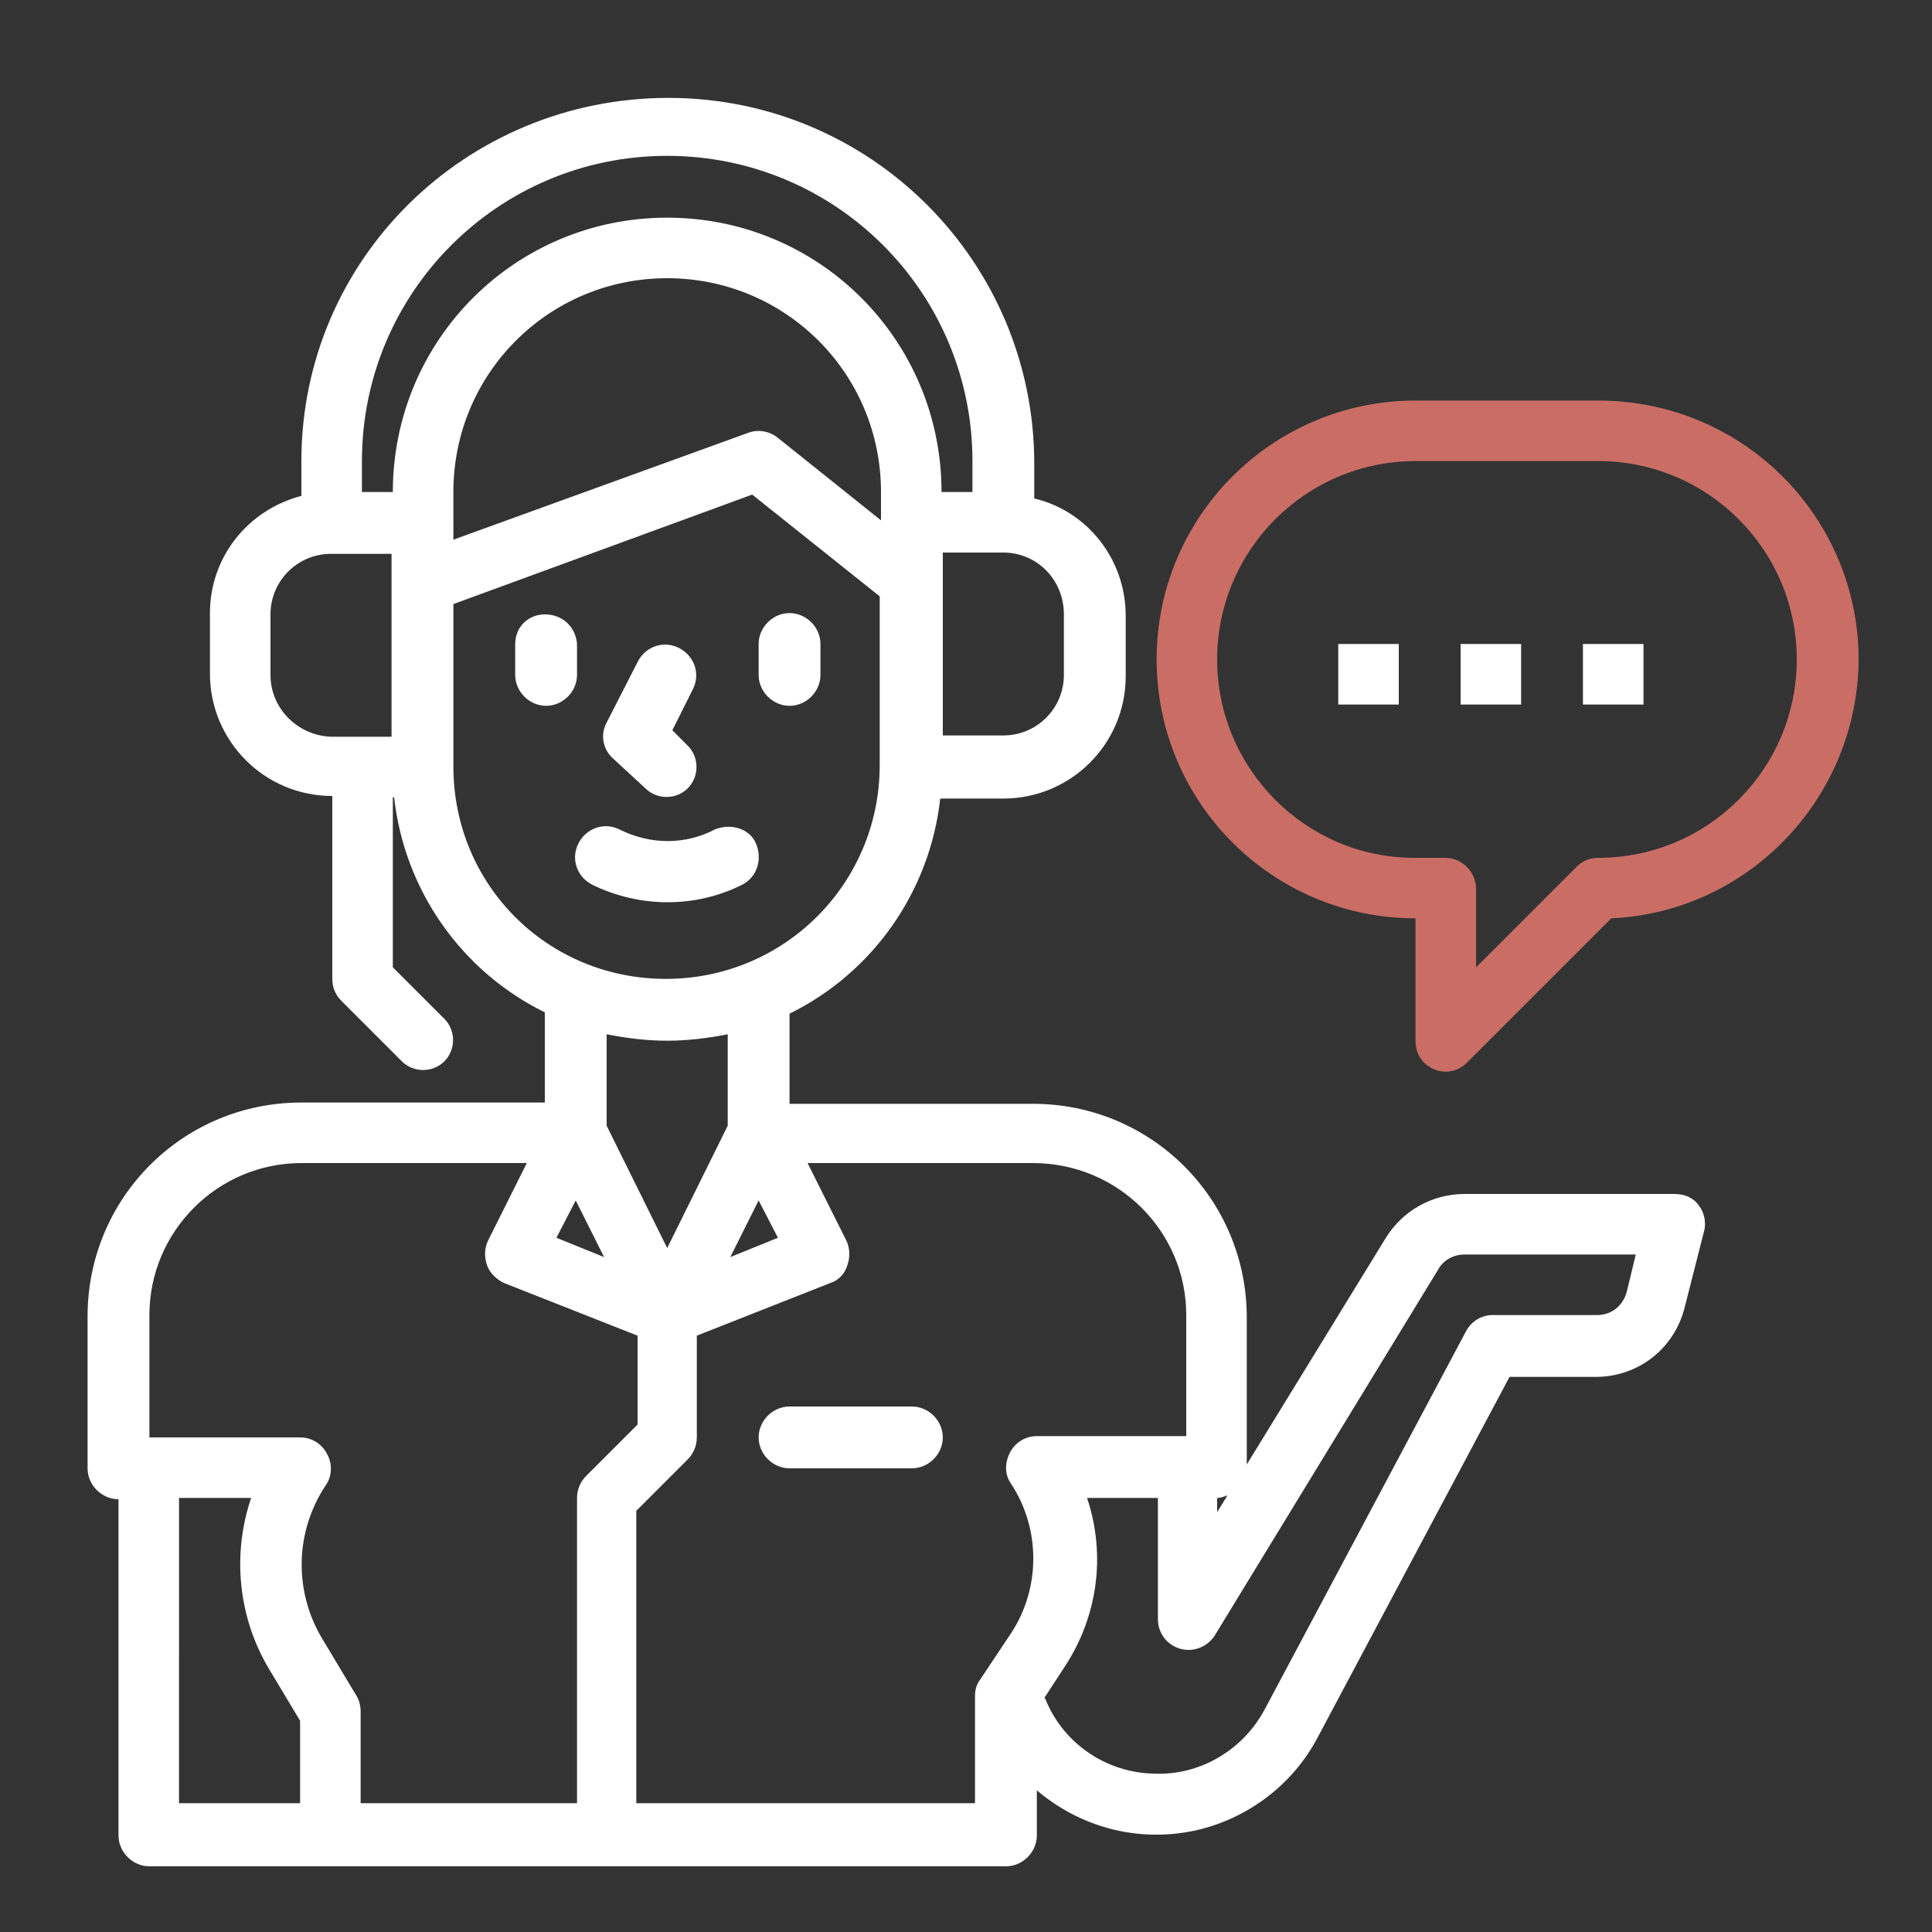
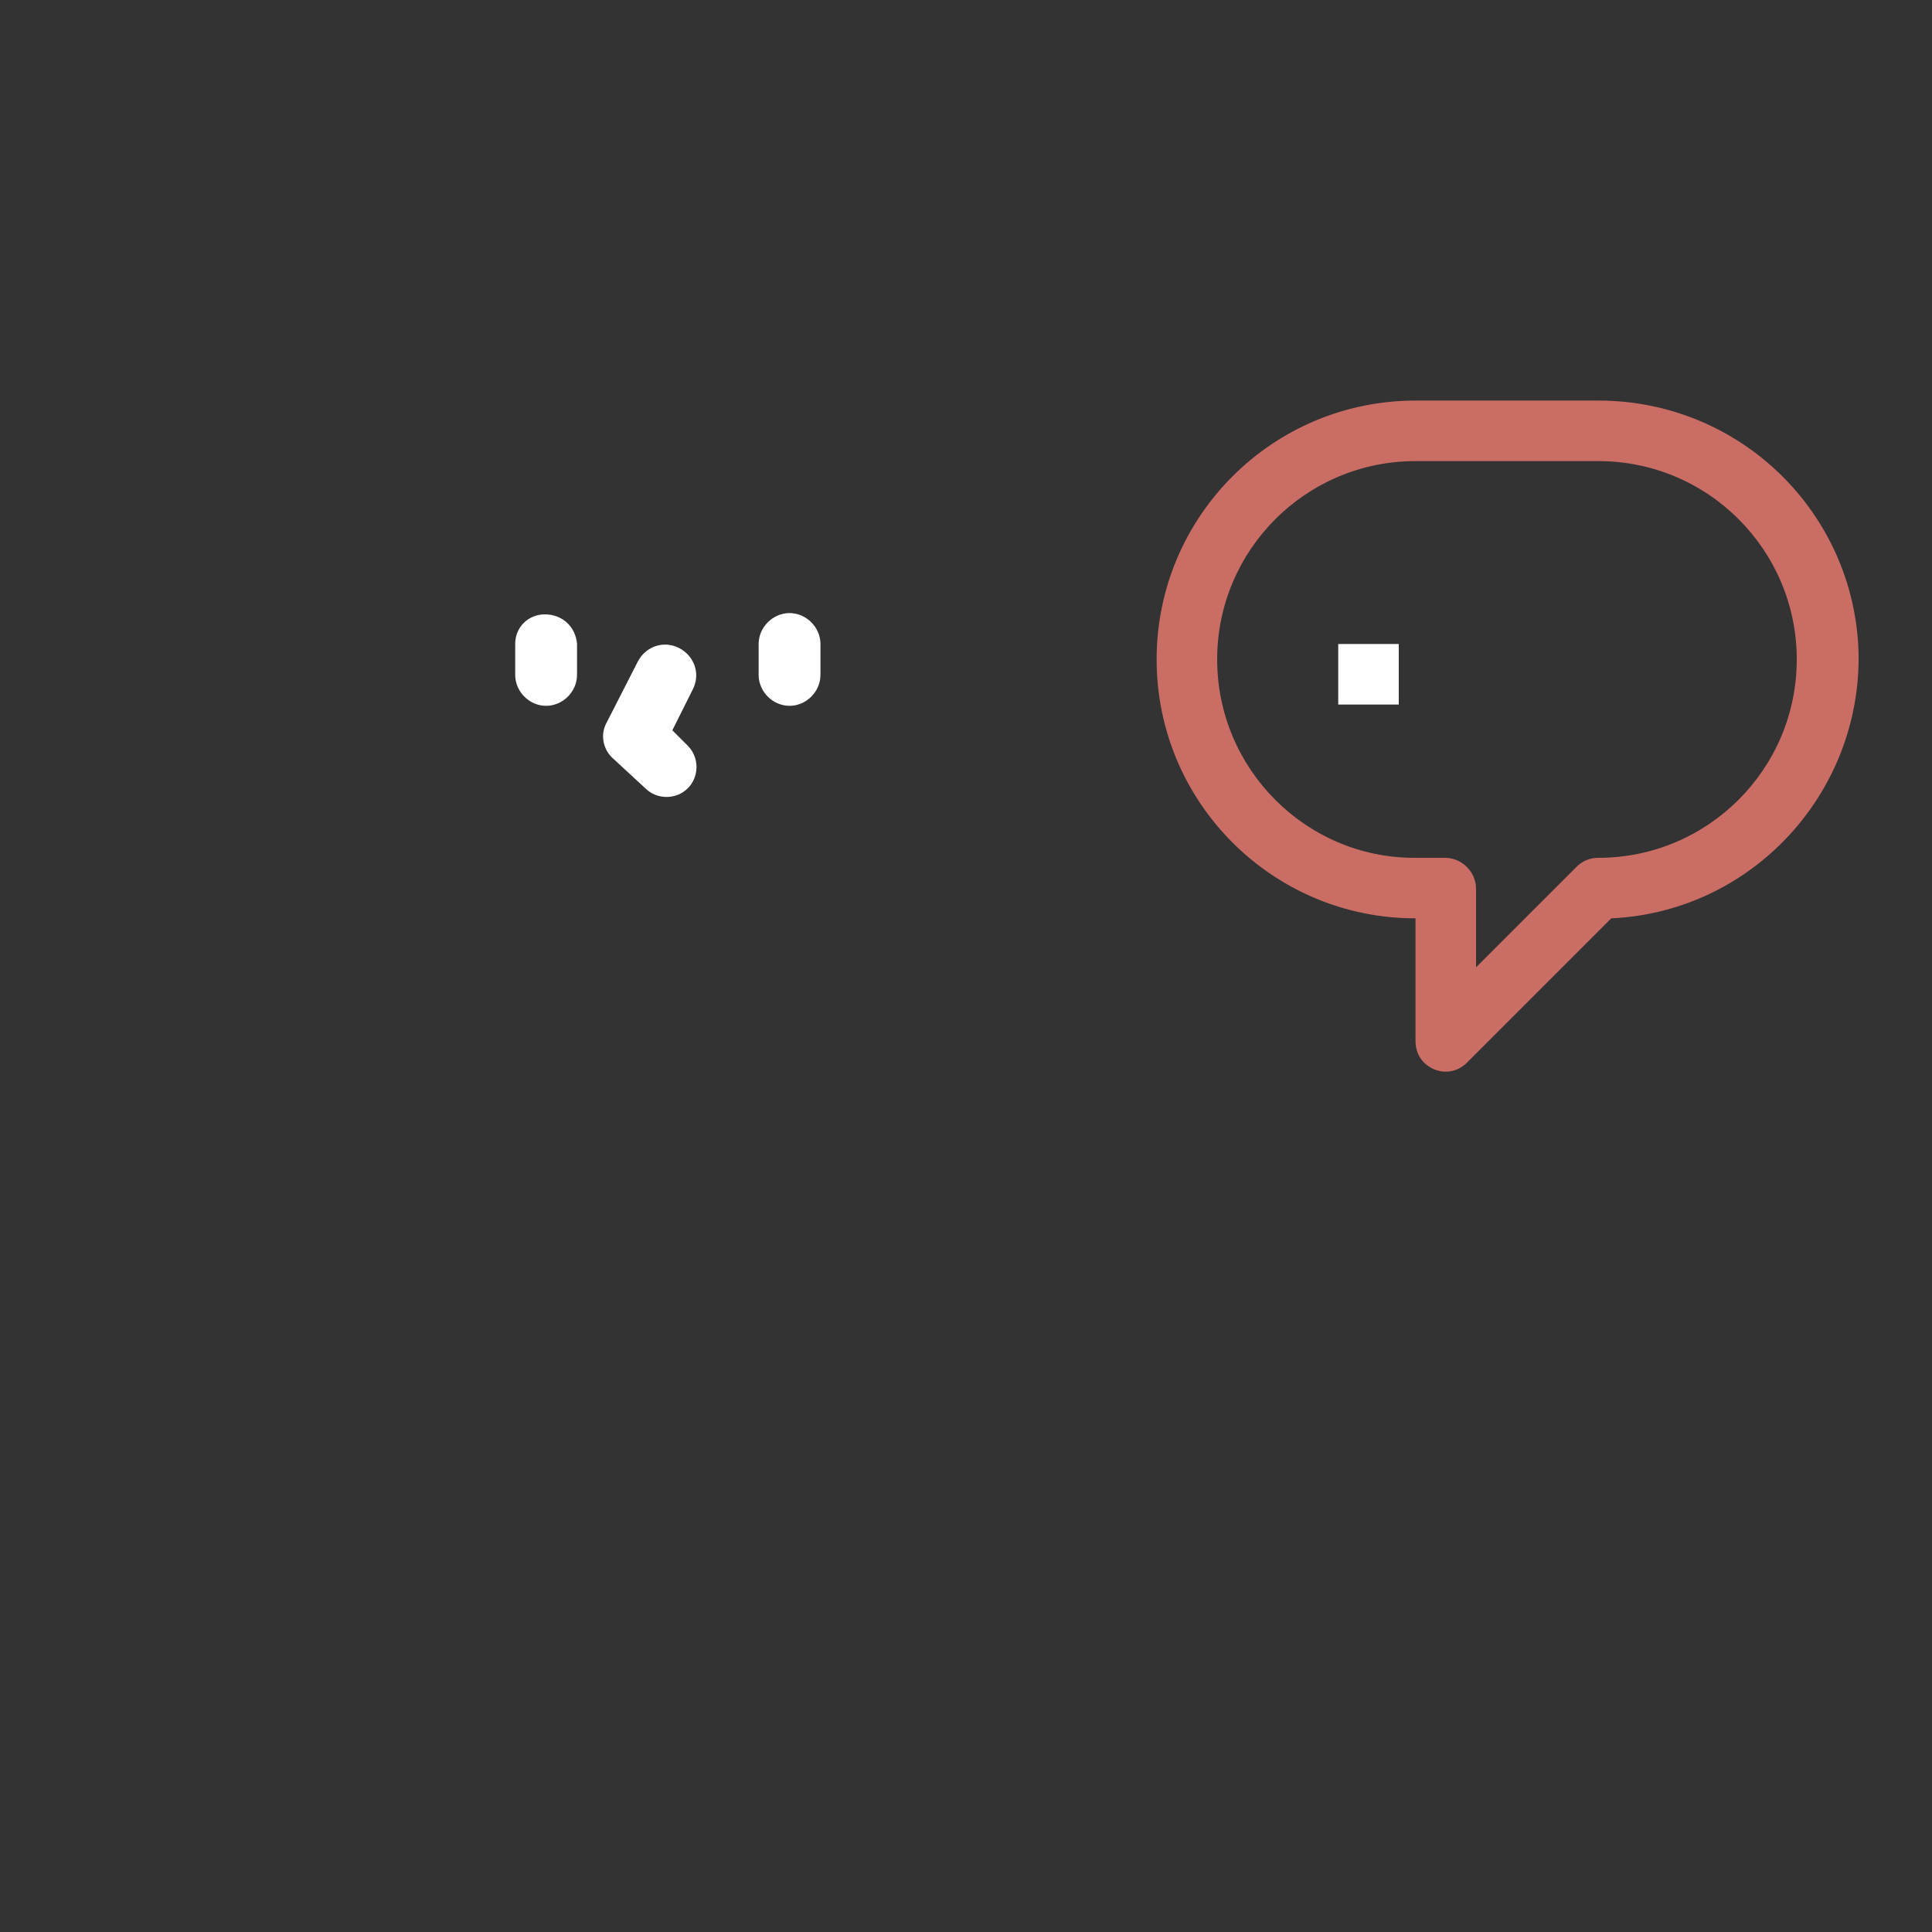
<svg xmlns="http://www.w3.org/2000/svg" enable-background="new 0 0 150 150" viewBox="0 0 150 150">
  <rect x="0" y="0" width="150" height="150" fill="#333333" stroke="none" />
  <g fill="#fff">
    <path d="m50.1 61.2c.9.9 2.4.9 3.3 0s.9-2.4 0-3.3l-1.2-1.2 1.6-3.2c.6-1.2.1-2.6-1.1-3.2s-2.6-.1-3.2 1.1l-2.4 4.7c-.5.9-.3 2 .4 2.7z" />
    <path d="m61.3 54.8c1.3 0 2.4-1.1 2.4-2.4v-2.4c0-1.3-1.1-2.4-2.4-2.4s-2.4 1.1-2.4 2.4v2.4c0 1.3 1.1 2.4 2.4 2.4z" />
    <path d="m42.3 47.7c-1.3 0-2.3 1-2.3 2.3v2.4c0 1.3 1.1 2.4 2.4 2.4s2.4-1.1 2.4-2.4v-2.4c-.1-1.3-1.1-2.3-2.5-2.3z" />
-     <path d="m57.6 68.7c1.2-.6 1.6-2 1.1-3.2s-2-1.6-3.2-1.1c-2.3 1.2-5 1.2-7.4 0-1.2-.6-2.6-.1-3.2 1.1s-.1 2.6 1.1 3.2c3.7 1.8 8 1.8 11.6 0z" />
-     <path d="m23.4 85.6c-9.2 0-16.6 7.4-16.6 16.6v11.8c0 1.3 1.1 2.4 2.4 2.4v26.1c0 1.3 1.1 2.4 2.4 2.4h66.5c1.3 0 2.4-1.1 2.4-2.4v-3.5c3.3 2.8 7.6 4 11.9 3.2 4.2-.8 7.9-3.5 9.9-7.3l14.9-28h6.7c3.3 0 6.1-2.2 6.9-5.4l1.5-5.9c.2-.7 0-1.5-.4-2-.4-.6-1.1-.9-1.9-.9h-16.3c-2.5 0-4.8 1.3-6.1 3.4l-10.8 17.6v-11.4c0-9.2-7.4-16.6-16.6-16.6h-18.9v-7c6.5-3.2 10.9-9.5 11.7-16.7h4.9c5.2 0 9.5-4.2 9.5-9.5v-4.7c0-4.3-2.9-8.1-7.1-9.1v-2.7c0-15.7-12.7-28.4-28.4-28.4s-28.5 12.5-28.5 28.2v2.7c-4.2 1.1-7.1 4.8-7.1 9.1v4.7c0 5.2 4.2 9.5 9.5 9.5v14.2c0 .6.2 1.2.7 1.7l4.7 4.7c.9.9 2.4.9 3.3 0s.9-2.4 0-3.3l-4-4v-13.2h.1c.8 7.2 5.2 13.5 11.7 16.7v7zm21.3 7.6 2.2 4.4-3.7-1.5zm-30.8 23.1h5.6c-1.5 4.4-1 9.3 1.4 13.3l2.4 4v6.4h-9.4zm14.1 23.7v-7.1c0-.4-.1-.9-.3-1.2l-2.7-4.5c-2.2-3.7-2.1-8.3.3-11.9.5-.7.5-1.7.1-2.4-.4-.8-1.2-1.3-2.1-1.3h-11.7v-9.5c0-6.5 5.3-11.8 11.8-11.8h17.5l-3 6c-.3.6-.3 1.3-.1 1.9s.7 1.1 1.3 1.4l10.4 4.1v6.9l-4 4c-.4.4-.7 1-.7 1.7v23.7zm83.7-41.5c.4-.7 1.2-1.1 2-1.1h13.3l-.7 2.9c-.3 1.1-1.2 1.8-2.3 1.8h-8.1c-.9 0-1.7.5-2.1 1.3l-15.6 29.3c-1.7 3.2-5.1 5.2-8.7 5-3.6-.1-6.9-2.3-8.3-5.7 0-.1-.1-.1-.1-.2l1.5-2.3c2.6-3.9 3.3-8.7 1.8-13.2h5.5v9.4c0 1.1.7 2 1.7 2.3s2.1-.1 2.7-1zm-17.2 18.9v-1.1c.3 0 .5-.1.8-.2zm-2.4-15.3v9.4c-.1 0-.1 0-.2 0h-11.4c-.9 0-1.7.5-2.1 1.3s-.4 1.7.1 2.4c2.3 3.5 2.3 8.1 0 11.6l-2.4 3.6c-.3.4-.4.8-.4 1.3v8.3h-26.3v-22.7l4-4c.4-.4.7-1 .7-1.7v-7.9l10.4-4.1c.6-.2 1.1-.7 1.3-1.4.2-.6.2-1.3-.1-1.9l-3-6h17.5c6.6 0 11.9 5.3 11.9 11.8zm-33.2-8.9 1.5 2.9-3.7 1.5zm-23.7-55c0-9.2 7.4-16.6 16.6-16.6s16.6 7.4 16.6 16.6v2.2l-8-6.4c-.6-.5-1.5-.7-2.3-.4l-22.9 8.3zm47.4 9.5v4.7c0 2.6-2.1 4.7-4.7 4.7h-4.7v-14.2h4.7c2.6 0 4.7 2.1 4.7 4.8zm-30.8-35.6c13.1 0 23.7 10.6 23.7 23.7v2.4h-2.4c0-11.8-9.5-21.3-21.3-21.3s-21.3 9.5-21.3 21.3h-2.4v-2.4c0-13.1 10.6-23.7 23.7-23.7zm-30.8 40.3v-4.7c0-2.6 2.1-4.7 4.7-4.7h4.7v14.2h-4.7c-2.6-.1-4.7-2.2-4.7-4.8zm14.2 7.1v-12.6l23.2-8.5 9.9 7.9v13.1c0 9.2-7.4 16.6-16.6 16.6s-16.5-7.3-16.5-16.5zm16.6 21.3c1.6 0 3.2-.2 4.7-.5v7.1l-4.7 9.5-4.7-9.5v-7.1c1.5.3 3.1.5 4.7.5z" />
-     <path d="m58.9 111.6c0 1.3 1.1 2.4 2.4 2.4h9.5c1.3 0 2.4-1.1 2.4-2.4s-1.1-2.4-2.4-2.4h-9.5c-1.3 0-2.4 1.1-2.4 2.4z" />
  </g>
  <path d="m111.3 83c.9.4 1.9.2 2.6-.5l11.2-11.2c10.9-.5 19.4-9.7 19.2-20.6-.3-10.9-9.2-19.6-20.2-19.6h-14.2c-11.1 0-20.1 9-20.1 20.1s9 20.1 20.1 20.1v9.5c0 1 .5 1.8 1.4 2.2zm-16.8-31.8c0-8.5 6.9-15.4 15.4-15.4h14.2c8.5 0 15.4 6.9 15.4 15.4s-6.9 15.4-15.4 15.4c-.6 0-1.2.2-1.7.7l-7.8 7.8v-6.1c0-1.3-1.1-2.4-2.4-2.4h-2.4c-8.4 0-15.3-6.9-15.3-15.4z" fill="#c96d65" />
  <path d="m103.9 50h4.7v4.7h-4.7z" fill="#fff" />
-   <path d="m113.4 50h4.7v4.7h-4.7z" fill="#fff" />
-   <path d="m122.9 50h4.7v4.7h-4.7z" fill="#fff" />
</svg>